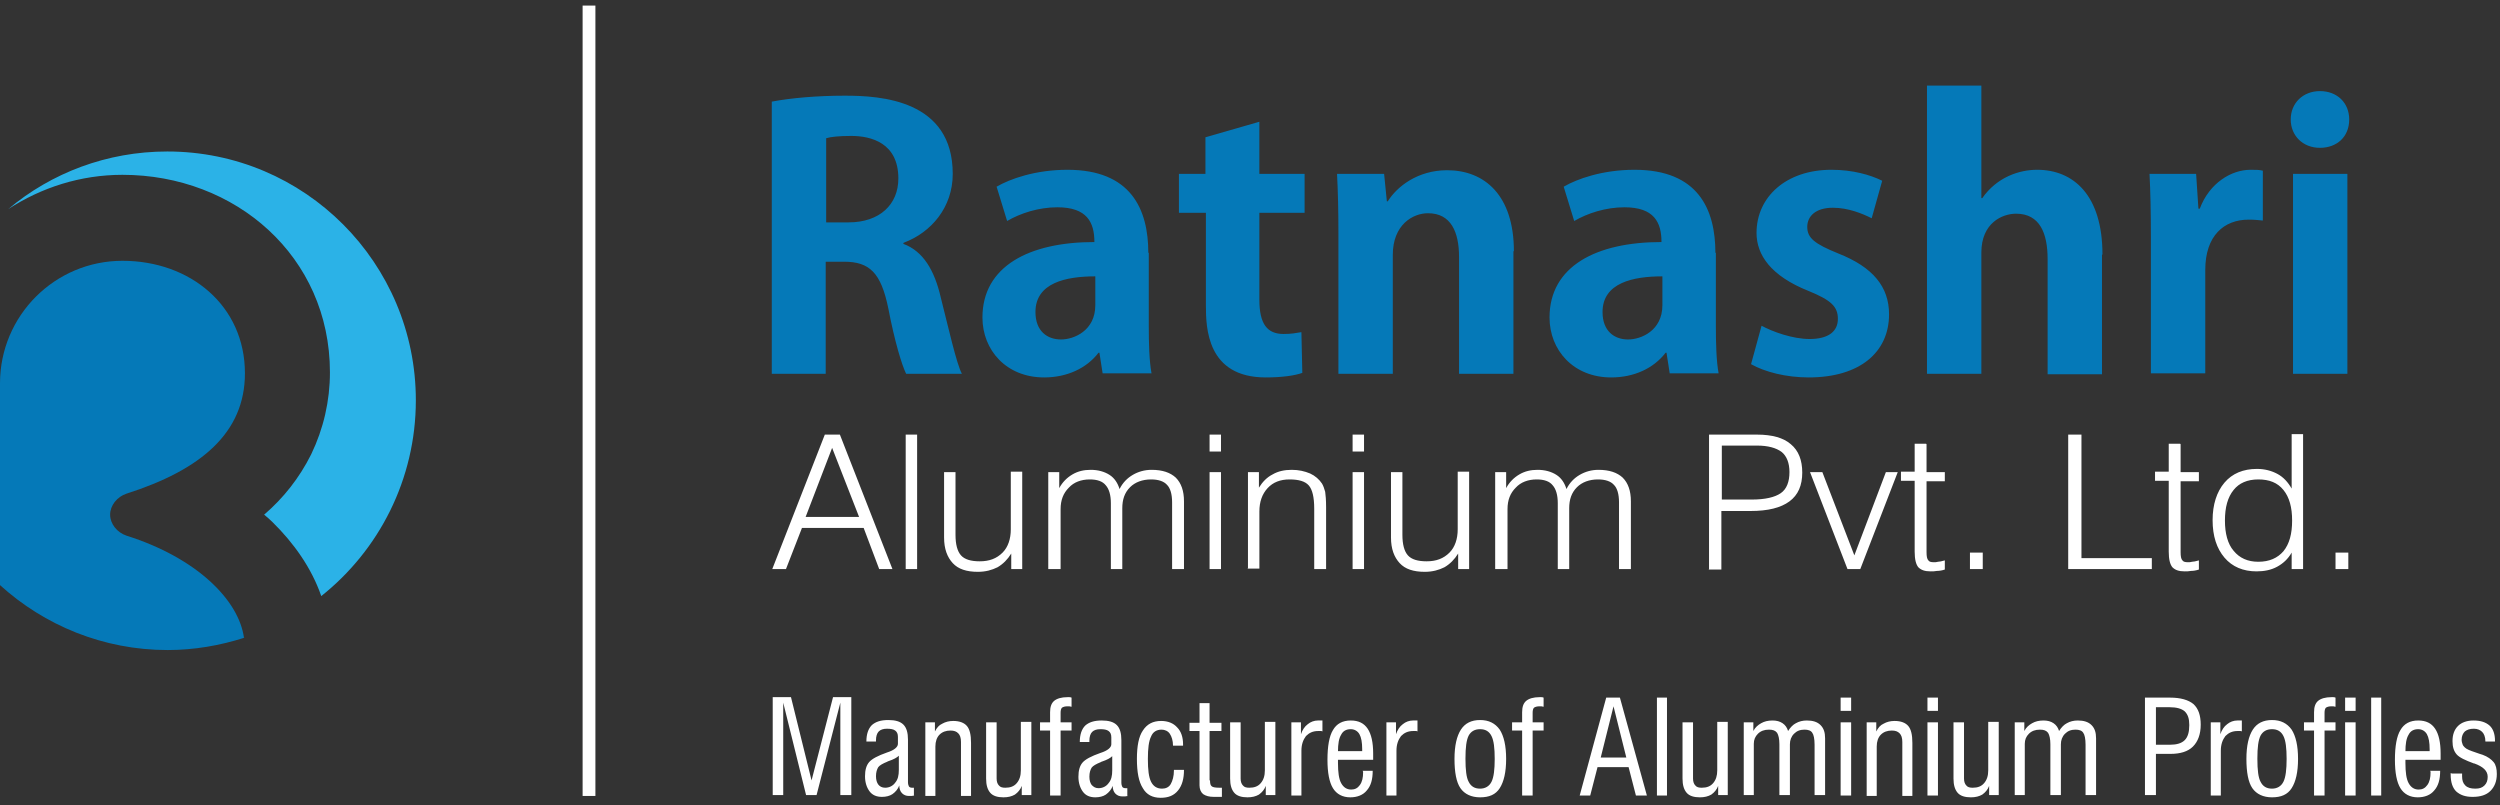
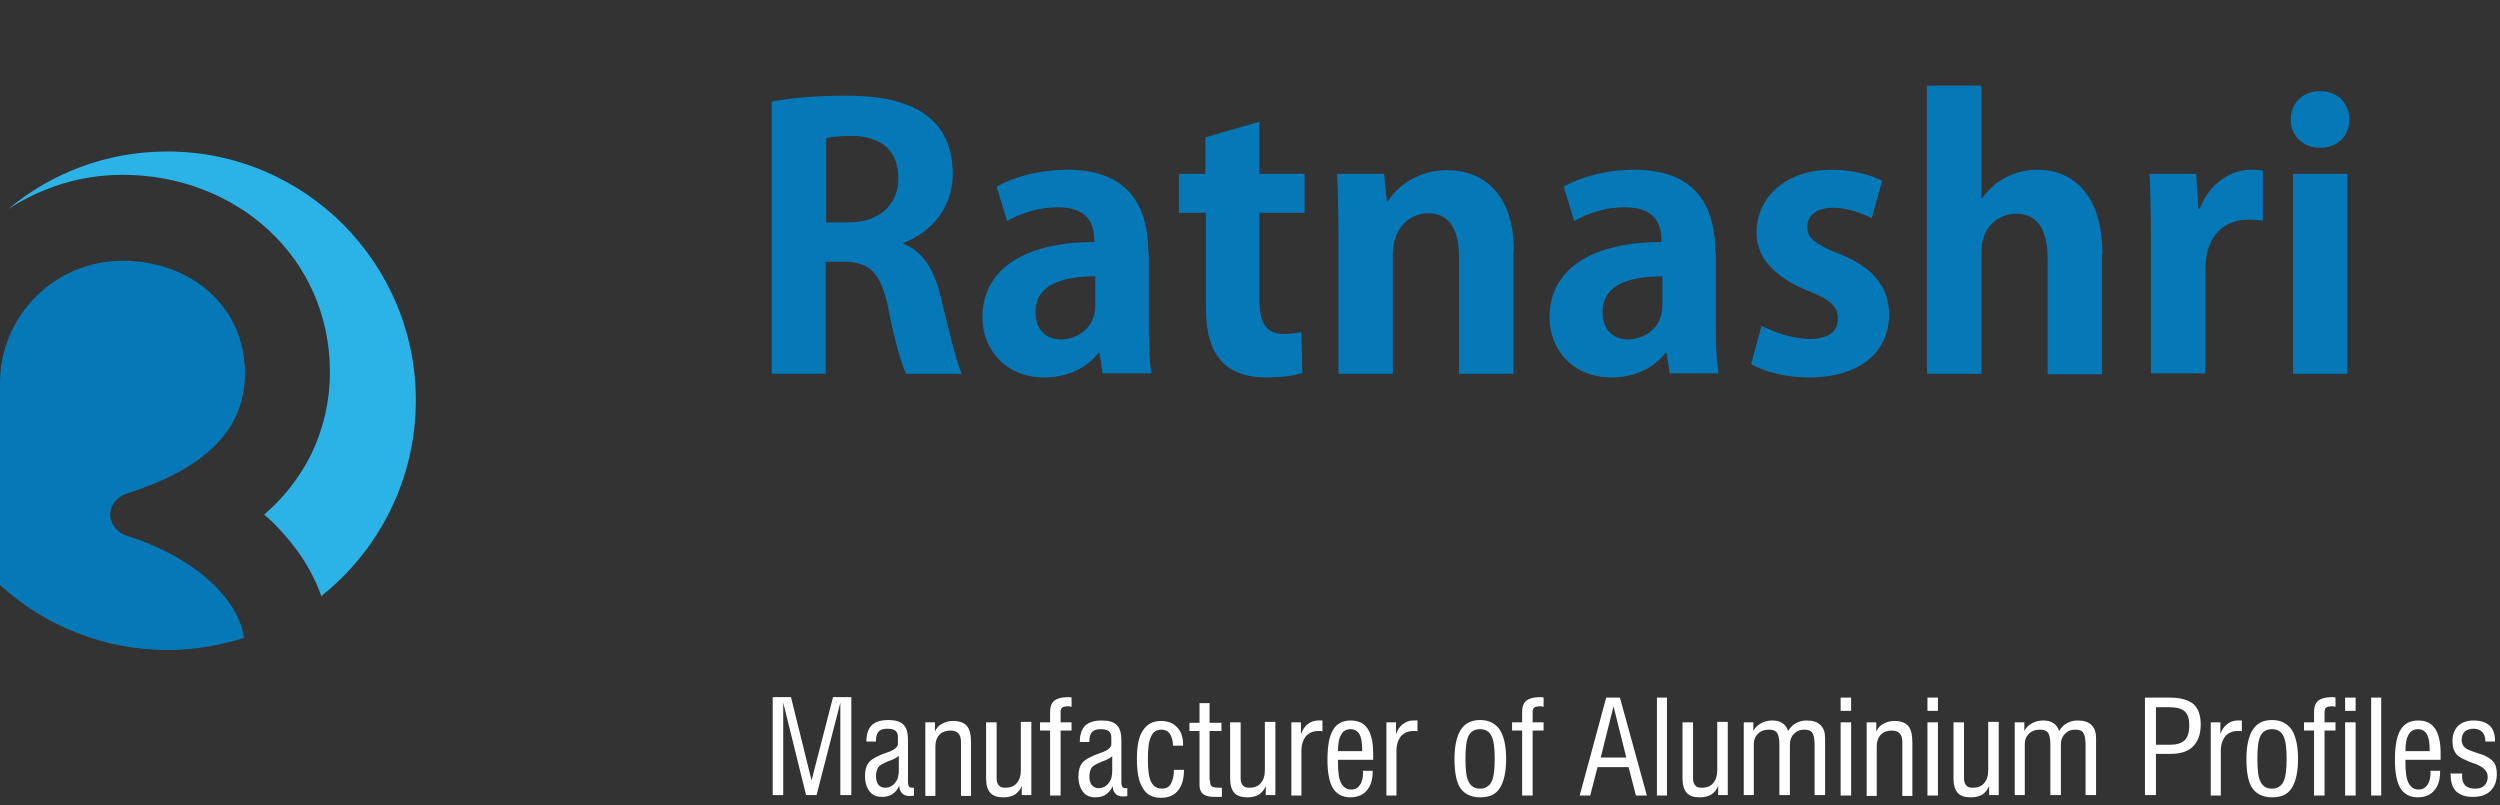
<svg xmlns="http://www.w3.org/2000/svg" width="326" height="105" viewBox="0 0 326 105" fill="none">
  <rect x="0" y="0" width="326" height="105" fill="#333333" stroke="none" />
  <path fill-rule="evenodd" clip-rule="evenodd" d="M21.811 19.754C39.747 19.754 54.226 34.307 54.226 52.201C54.226 62.519 49.4 71.764 41.892 77.729C40.64 74.09 38.316 70.81 35.516 68.066C35.158 67.708 34.801 67.41 34.443 67.112C36.946 64.965 39.032 62.34 40.581 59.239C42.19 55.899 43.024 52.26 43.024 48.562C43.024 33.413 30.689 22.796 15.971 22.796C10.489 22.796 5.365 24.466 1.074 27.269C6.675 22.557 13.945 19.754 21.811 19.754Z" fill="#2BB2E7" />
  <path fill-rule="evenodd" clip-rule="evenodd" d="M31.879 83.155C28.721 84.169 25.325 84.766 21.869 84.766C13.467 84.766 5.78 81.545 0 76.296V49.993C0 41.165 7.151 34.008 15.97 34.008C24.788 34.008 31.939 39.853 31.939 48.68C31.939 56.434 26.218 61.266 16.506 64.367C15.254 64.785 14.361 65.918 14.361 67.111C14.361 68.304 15.254 69.437 16.506 69.854C25.563 72.717 31.164 78.205 31.82 83.215L31.879 83.155Z" fill="#0579B8" />
  <path d="M109.581 103.674V91.626L106.482 103.674H105.112L102.132 91.626V103.674H100.762V90.91H103.145L105.827 101.766L108.627 90.91H111.011V103.674H109.64H109.581ZM117.208 98.545C116.97 98.783 116.552 99.022 115.837 99.26C115.778 99.26 115.718 99.32 115.718 99.32C115.122 99.559 114.705 99.797 114.526 100.036C114.348 100.334 114.229 100.692 114.229 101.229C114.229 101.706 114.348 102.064 114.526 102.302C114.705 102.541 115.003 102.72 115.42 102.72C115.957 102.72 116.433 102.481 116.731 102.064C117.089 101.646 117.208 101.109 117.208 100.394V98.485V98.545ZM119.293 103.734C119.115 103.734 118.996 103.793 118.876 103.793C118.757 103.793 118.638 103.793 118.519 103.793C118.161 103.793 117.863 103.674 117.625 103.436C117.387 103.197 117.267 102.839 117.267 102.422C117.089 102.899 116.791 103.257 116.374 103.555C116.016 103.793 115.539 103.913 115.003 103.913C114.288 103.913 113.752 103.674 113.394 103.197C113.037 102.72 112.798 102.064 112.798 101.229C112.798 100.394 112.977 99.797 113.335 99.38C113.692 98.962 114.467 98.545 115.659 98.127C116.612 97.829 117.089 97.411 117.089 96.994V96.099C117.089 95.682 116.97 95.443 116.731 95.264C116.493 95.085 116.135 95.026 115.659 95.026C115.182 95.026 114.824 95.145 114.586 95.383C114.348 95.622 114.229 96.04 114.229 96.517V96.696H112.977C112.977 95.741 113.216 95.026 113.692 94.549C114.169 94.131 114.824 93.892 115.837 93.892C116.731 93.892 117.387 94.071 117.804 94.489C118.221 94.906 118.4 95.562 118.4 96.457V102.004C118.4 102.243 118.459 102.422 118.519 102.541C118.578 102.66 118.757 102.72 118.936 102.72C118.996 102.72 119.055 102.72 119.115 102.72C119.115 102.72 119.115 102.72 119.174 102.72V103.734H119.293ZM120.664 103.734V94.191H121.915V95.383C122.154 94.906 122.452 94.549 122.869 94.37C123.286 94.131 123.763 94.012 124.299 94.012C125.133 94.012 125.729 94.25 126.086 94.668C126.444 95.085 126.623 95.801 126.623 96.875V103.793H125.312V96.755C125.312 96.219 125.193 95.861 124.954 95.622C124.716 95.383 124.418 95.264 123.941 95.264C123.345 95.264 122.869 95.443 122.511 95.801C122.154 96.159 121.975 96.696 121.975 97.352V103.793H120.664V103.734ZM133.237 103.734V102.481C133.058 102.958 132.76 103.316 132.343 103.615C131.926 103.853 131.449 103.972 130.853 103.972C130.079 103.972 129.483 103.793 129.125 103.376C128.768 102.958 128.589 102.362 128.589 101.527V94.191H129.96V101.527C129.96 101.944 130.079 102.243 130.258 102.422C130.436 102.66 130.734 102.72 131.092 102.72C131.747 102.72 132.224 102.541 132.581 102.123C132.939 101.706 133.118 101.169 133.118 100.453V94.131H134.488V103.674H133.237V103.734ZM136.931 103.734V95.264H135.62V94.191H136.931V92.878C136.931 92.163 137.11 91.686 137.468 91.387C137.825 91.089 138.421 90.91 139.196 90.91C139.255 90.91 139.374 90.91 139.434 90.91C139.494 90.91 139.613 90.91 139.732 90.97V92.163C139.613 92.163 139.553 92.103 139.434 92.103C139.374 92.103 139.255 92.103 139.196 92.103C138.898 92.103 138.659 92.163 138.481 92.282C138.361 92.401 138.302 92.64 138.302 92.938V94.191H139.732V95.264H138.302V103.734H136.931ZM145.035 98.604C144.797 98.843 144.38 99.082 143.665 99.32C143.605 99.32 143.546 99.38 143.546 99.38C142.95 99.618 142.533 99.857 142.354 100.095C142.175 100.394 142.056 100.752 142.056 101.288C142.056 101.766 142.175 102.123 142.354 102.362C142.592 102.601 142.831 102.779 143.248 102.779C143.784 102.779 144.261 102.541 144.559 102.123C144.916 101.706 145.035 101.169 145.035 100.453V98.545V98.604ZM147.121 103.793C146.942 103.793 146.823 103.853 146.704 103.853C146.585 103.853 146.465 103.853 146.346 103.853C145.989 103.853 145.691 103.734 145.452 103.495C145.214 103.257 145.095 102.899 145.095 102.481C144.916 102.958 144.618 103.316 144.201 103.615C143.844 103.853 143.367 103.972 142.831 103.972C142.116 103.972 141.579 103.734 141.222 103.257C140.864 102.779 140.626 102.123 140.626 101.288C140.626 100.453 140.805 99.857 141.162 99.439C141.52 99.022 142.294 98.604 143.486 98.187C144.439 97.889 144.916 97.471 144.916 97.054V96.159C144.916 95.741 144.797 95.503 144.559 95.324C144.32 95.145 143.963 95.085 143.486 95.085C143.009 95.085 142.652 95.205 142.413 95.443C142.175 95.682 142.056 96.099 142.056 96.576V96.755H140.805C140.805 95.801 141.043 95.085 141.52 94.608C141.996 94.191 142.652 93.952 143.665 93.952C144.559 93.952 145.214 94.131 145.631 94.549C146.048 94.966 146.227 95.622 146.227 96.517V102.064C146.227 102.302 146.287 102.481 146.346 102.601C146.406 102.72 146.585 102.779 146.763 102.779C146.823 102.779 146.883 102.779 146.942 102.779C146.942 102.779 146.942 102.779 147.002 102.779V103.793H147.121ZM153.08 100.394H154.391C154.391 101.527 154.152 102.422 153.616 103.078C153.08 103.734 152.365 104.032 151.352 104.032C150.279 104.032 149.504 103.615 149.028 102.779C148.491 101.944 148.253 100.692 148.253 98.962C148.253 97.292 148.491 96.04 149.028 95.264C149.564 94.429 150.339 94.012 151.411 94.012C152.305 94.012 153.02 94.31 153.497 94.847C154.033 95.383 154.271 96.159 154.271 97.054V97.233H152.96C152.96 96.576 152.782 96.04 152.543 95.682C152.305 95.324 151.888 95.145 151.471 95.145C150.815 95.145 150.339 95.443 150.1 96.04C149.802 96.636 149.683 97.59 149.683 98.962C149.683 100.394 149.802 101.348 150.1 101.944C150.398 102.541 150.875 102.839 151.53 102.839C152.007 102.839 152.424 102.66 152.663 102.243C152.901 101.825 153.08 101.229 153.08 100.453V100.394ZM157.787 101.766C157.787 102.183 157.847 102.422 158.025 102.541C158.145 102.66 158.502 102.72 159.038 102.72C159.098 102.72 159.158 102.72 159.217 102.72C159.277 102.72 159.277 102.72 159.336 102.72V103.913C159.277 103.913 159.158 103.913 158.979 103.913C158.621 103.913 158.443 103.913 158.323 103.913C157.668 103.913 157.251 103.793 156.893 103.555C156.595 103.316 156.417 102.899 156.417 102.422V95.324H155.106V94.25H156.417V91.686H157.727V94.25H159.277V95.324H157.727V101.766H157.787ZM165.057 103.734V102.481C164.878 102.958 164.58 103.316 164.163 103.615C163.746 103.853 163.269 103.972 162.673 103.972C161.899 103.972 161.303 103.793 160.945 103.376C160.588 102.958 160.409 102.362 160.409 101.527V94.191H161.779V101.527C161.779 101.944 161.899 102.243 162.077 102.422C162.256 102.66 162.554 102.72 162.912 102.72C163.567 102.72 164.044 102.541 164.401 102.123C164.759 101.706 164.938 101.169 164.938 100.453V94.131H166.308V103.674H165.057V103.734ZM168.394 103.734V94.191H169.645V95.741C169.824 95.205 170.122 94.727 170.539 94.429C170.896 94.131 171.373 93.952 171.85 93.952C171.969 93.952 172.088 93.952 172.207 93.952C172.267 93.952 172.386 93.952 172.446 93.952V95.383C172.386 95.324 172.267 95.324 172.207 95.324C172.148 95.324 172.028 95.324 171.909 95.324C171.194 95.324 170.718 95.562 170.3 95.98C169.943 96.457 169.705 97.054 169.705 97.889V103.734H168.394ZM174.412 97.948H177.63V97.71C177.63 96.815 177.511 96.159 177.272 95.741C177.034 95.324 176.617 95.085 176.14 95.085C175.544 95.085 175.127 95.324 174.889 95.801C174.591 96.278 174.472 96.994 174.472 98.008L174.412 97.948ZM177.689 100.513H179C179 101.646 178.762 102.481 178.226 103.078C177.749 103.674 176.974 103.972 176.08 103.972C175.067 103.972 174.293 103.555 173.816 102.779C173.339 102.004 173.101 100.752 173.101 99.082C173.101 97.292 173.339 95.98 173.816 95.205C174.293 94.37 175.067 93.952 176.14 93.952C177.153 93.952 177.868 94.31 178.345 95.026C178.821 95.741 179.06 96.815 179.06 98.246C179.06 98.485 179.06 98.664 179.06 98.783C179.06 98.903 179.06 99.022 179.06 99.082H174.472V99.499C174.472 100.692 174.591 101.587 174.889 102.123C175.187 102.66 175.604 102.958 176.2 102.958C176.676 102.958 177.034 102.779 177.332 102.362C177.63 101.944 177.749 101.408 177.749 100.692V100.632L177.689 100.513ZM180.788 103.734V94.191H182.039V95.741C182.218 95.205 182.516 94.727 182.933 94.429C183.291 94.131 183.767 93.952 184.244 93.952C184.363 93.952 184.482 93.952 184.601 93.952C184.661 93.952 184.78 93.952 184.84 93.952V95.383C184.78 95.324 184.661 95.324 184.601 95.324C184.542 95.324 184.423 95.324 184.304 95.324C183.588 95.324 183.112 95.562 182.695 95.98C182.337 96.457 182.099 97.054 182.099 97.889V103.734H180.788ZM189.666 98.962C189.666 97.233 189.964 95.98 190.501 95.145C191.037 94.31 191.871 93.892 193.003 93.892C194.135 93.892 194.97 94.31 195.566 95.145C196.102 95.98 196.4 97.233 196.4 98.962C196.4 100.692 196.102 101.944 195.566 102.779C195.029 103.615 194.195 103.972 193.003 103.972C191.871 103.972 190.977 103.555 190.441 102.779C189.905 102.004 189.666 100.692 189.666 98.962ZM191.097 98.962C191.097 100.394 191.216 101.408 191.514 101.944C191.812 102.541 192.288 102.839 193.003 102.839C193.659 102.839 194.195 102.541 194.493 101.944C194.791 101.348 194.91 100.334 194.91 98.962C194.91 97.531 194.791 96.576 194.493 95.98C194.195 95.383 193.718 95.085 193.003 95.085C192.288 95.085 191.812 95.383 191.514 95.92C191.216 96.517 191.097 97.471 191.097 98.903V98.962ZM198.485 103.734V95.264H197.174V94.191H198.485V92.878C198.485 92.163 198.664 91.686 199.022 91.387C199.379 91.089 199.975 90.91 200.75 90.91C200.809 90.91 200.928 90.91 200.988 90.91C201.048 90.91 201.167 90.91 201.286 90.97V92.163C201.167 92.163 201.107 92.103 200.988 92.103C200.928 92.103 200.809 92.103 200.75 92.103C200.452 92.103 200.213 92.163 200.035 92.282C199.915 92.401 199.856 92.64 199.856 92.938V94.191H201.286V95.264H199.856V103.734H198.485ZM208.675 98.783H212.071L210.403 92.103L208.734 98.783H208.675ZM205.993 103.734L209.45 90.97H211.237L214.753 103.734H213.323L212.369 100.036H208.317L207.364 103.734H205.934H205.993ZM216.064 103.734V90.97H217.375V103.734H216.064ZM224.048 103.734V102.481C223.87 102.958 223.572 103.316 223.155 103.615C222.738 103.853 222.261 103.972 221.665 103.972C220.89 103.972 220.294 103.793 219.937 103.376C219.579 102.958 219.401 102.362 219.401 101.527V94.191H220.771V101.527C220.771 101.944 220.89 102.243 221.069 102.422C221.248 102.66 221.546 102.72 221.903 102.72C222.559 102.72 223.035 102.541 223.393 102.123C223.751 101.706 223.929 101.169 223.929 100.453V94.131H225.3V103.674H224.048V103.734ZM227.385 103.734V94.191H228.637V95.324C228.875 94.847 229.233 94.549 229.65 94.31C230.067 94.071 230.544 93.952 231.139 93.952C231.676 93.952 232.093 94.071 232.45 94.31C232.808 94.549 233.046 94.906 233.165 95.324C233.463 94.847 233.821 94.489 234.178 94.31C234.595 94.071 235.072 93.952 235.608 93.952C236.383 93.952 236.979 94.131 237.396 94.549C237.813 94.966 237.992 95.503 237.992 96.278V103.674H236.621V97.113C236.621 96.338 236.502 95.801 236.324 95.562C236.145 95.264 235.787 95.145 235.311 95.145C234.715 95.145 234.298 95.324 233.94 95.682C233.582 96.04 233.404 96.517 233.404 97.054V103.674H232.033V97.054C232.033 96.338 231.914 95.861 231.735 95.562C231.497 95.264 231.199 95.145 230.663 95.145C230.067 95.145 229.59 95.324 229.233 95.682C228.875 96.04 228.696 96.457 228.696 96.994V103.674H227.385V103.734ZM240.018 92.7V90.97H241.388V92.7H240.018ZM240.018 103.734V94.191H241.388V103.734H240.018ZM243.414 103.734V94.191H244.666V95.383C244.904 94.906 245.202 94.549 245.619 94.37C246.036 94.131 246.513 94.012 247.049 94.012C247.884 94.012 248.479 94.25 248.837 94.668C249.194 95.085 249.373 95.801 249.373 96.875V103.793H248.062V96.755C248.062 96.219 247.943 95.861 247.705 95.622C247.466 95.383 247.168 95.264 246.692 95.264C246.096 95.264 245.619 95.443 245.262 95.801C244.904 96.159 244.725 96.696 244.725 97.352V103.793H243.414V103.734ZM251.34 92.7V90.97H252.71V92.7H251.34ZM251.34 103.734V94.191H252.71V103.734H251.34ZM259.384 103.734V102.481C259.205 102.958 258.907 103.316 258.49 103.615C258.073 103.853 257.596 103.972 257 103.972C256.226 103.972 255.63 103.793 255.272 103.376C254.915 102.958 254.736 102.362 254.736 101.527V94.191H256.107V101.527C256.107 101.944 256.226 102.243 256.405 102.422C256.583 102.66 256.881 102.72 257.239 102.72C257.894 102.72 258.371 102.541 258.728 102.123C259.086 101.706 259.265 101.169 259.265 100.453V94.131H260.635V103.674H259.384V103.734ZM262.721 103.734V94.191H263.972V95.324C264.211 94.847 264.568 94.549 264.985 94.31C265.402 94.071 265.879 93.952 266.475 93.952C267.011 93.952 267.428 94.071 267.786 94.31C268.143 94.549 268.382 94.906 268.501 95.324C268.799 94.847 269.156 94.489 269.514 94.31C269.931 94.071 270.408 93.952 270.944 93.952C271.719 93.952 272.314 94.131 272.732 94.549C273.149 94.966 273.327 95.503 273.327 96.278V103.674H271.957V97.113C271.957 96.338 271.838 95.801 271.659 95.562C271.48 95.264 271.123 95.145 270.646 95.145C270.05 95.145 269.633 95.324 269.275 95.682C268.918 96.04 268.739 96.517 268.739 97.054V103.674H267.369V97.054C267.369 96.338 267.249 95.861 267.071 95.562C266.832 95.264 266.534 95.145 265.998 95.145C265.402 95.145 264.926 95.324 264.568 95.682C264.211 96.04 264.032 96.457 264.032 96.994V103.674H262.721V103.734ZM281.133 97.113H282.981C283.815 97.113 284.47 96.934 284.887 96.517C285.305 96.099 285.483 95.443 285.483 94.549C285.483 93.713 285.305 93.177 284.887 92.759C284.47 92.401 283.815 92.222 282.921 92.222H281.133V97.113ZM279.703 103.734V90.97H282.981C284.351 90.97 285.364 91.268 286.02 91.805C286.675 92.401 286.973 93.296 286.973 94.489C286.973 95.741 286.615 96.696 285.96 97.352C285.305 98.008 284.292 98.306 283.04 98.306H281.133V103.674H279.703V103.734ZM288.284 103.734V94.191H289.535V95.741C289.714 95.205 290.012 94.727 290.429 94.429C290.787 94.131 291.263 93.952 291.74 93.952C291.859 93.952 291.978 93.952 292.098 93.952C292.157 93.952 292.276 93.952 292.336 93.952V95.383C292.276 95.324 292.157 95.324 292.098 95.324C292.038 95.324 291.919 95.324 291.8 95.324C291.085 95.324 290.608 95.562 290.191 95.98C289.833 96.457 289.595 97.054 289.595 97.889V103.734H288.284ZM292.932 98.962C292.932 97.233 293.23 95.98 293.766 95.145C294.302 94.31 295.136 93.892 296.269 93.892C297.401 93.892 298.235 94.31 298.831 95.145C299.367 95.98 299.665 97.233 299.665 98.962C299.665 100.692 299.367 101.944 298.831 102.779C298.295 103.615 297.46 103.972 296.269 103.972C295.136 103.972 294.243 103.555 293.706 102.779C293.17 102.004 292.932 100.692 292.932 98.962ZM294.362 98.962C294.362 100.394 294.481 101.408 294.779 101.944C295.077 102.541 295.554 102.839 296.269 102.839C296.924 102.839 297.46 102.541 297.758 101.944C298.056 101.348 298.175 100.334 298.175 98.962C298.175 97.531 298.056 96.576 297.758 95.98C297.46 95.383 296.984 95.085 296.269 95.085C295.554 95.085 295.077 95.383 294.779 95.92C294.481 96.517 294.362 97.471 294.362 98.903V98.962ZM301.751 103.734V95.264H300.44V94.191H301.751V92.878C301.751 92.163 301.929 91.686 302.287 91.387C302.645 91.089 303.24 90.91 304.015 90.91C304.075 90.91 304.194 90.91 304.253 90.91C304.313 90.91 304.432 90.91 304.551 90.97V92.163C304.432 92.163 304.373 92.103 304.253 92.103C304.194 92.103 304.075 92.103 304.015 92.103C303.717 92.103 303.479 92.163 303.3 92.282C303.181 92.401 303.121 92.64 303.121 92.938V94.191H304.551V95.264H303.121V103.734H301.751ZM305.803 92.7V90.97H307.173V92.7H305.803ZM305.803 103.734V94.191H307.173V103.734H305.803ZM309.199 103.734V90.97H310.51V103.734H309.199ZM313.609 97.948H316.826V97.71C316.826 96.815 316.707 96.159 316.469 95.741C316.23 95.324 315.813 95.085 315.337 95.085C314.741 95.085 314.324 95.324 314.085 95.801C313.787 96.278 313.668 96.994 313.668 98.008L313.609 97.948ZM316.886 100.513H318.197C318.197 101.646 317.959 102.481 317.422 103.078C316.946 103.674 316.171 103.972 315.277 103.972C314.264 103.972 313.489 103.555 313.013 102.779C312.536 102.004 312.298 100.752 312.298 99.082C312.298 97.292 312.536 95.98 313.013 95.205C313.489 94.37 314.264 93.952 315.337 93.952C316.35 93.952 317.065 94.31 317.541 95.026C318.018 95.741 318.256 96.815 318.256 98.246C318.256 98.485 318.256 98.664 318.256 98.783C318.256 98.903 318.256 99.022 318.256 99.082H313.668V99.499C313.668 100.692 313.787 101.587 314.085 102.123C314.383 102.66 314.8 102.958 315.396 102.958C315.873 102.958 316.23 102.779 316.528 102.362C316.826 101.944 316.946 101.408 316.946 100.692V100.632L316.886 100.513ZM319.746 100.871H321.057C321.057 100.871 321.057 100.871 321.057 100.93C321.057 101.05 321.057 101.169 321.057 101.229C321.057 101.766 321.176 102.123 321.474 102.422C321.772 102.72 322.189 102.839 322.785 102.839C323.321 102.839 323.679 102.72 323.977 102.422C324.275 102.123 324.394 101.766 324.394 101.288C324.394 100.513 323.798 99.976 322.666 99.559C322.666 99.559 322.666 99.559 322.606 99.559C321.474 99.141 320.7 98.783 320.342 98.366C319.985 97.948 319.806 97.411 319.806 96.636C319.806 95.801 320.044 95.145 320.521 94.668C320.997 94.191 321.713 93.952 322.547 93.952C323.5 93.952 324.156 94.191 324.632 94.608C325.109 95.026 325.347 95.741 325.347 96.576V96.696H324.096C324.096 96.099 323.917 95.682 323.679 95.443C323.441 95.205 323.083 95.026 322.606 95.026C322.07 95.026 321.713 95.145 321.415 95.383C321.176 95.622 320.997 95.98 320.997 96.457C320.997 96.696 321.057 96.875 321.117 97.054C321.176 97.233 321.295 97.352 321.415 97.471C321.653 97.71 322.13 97.889 322.845 98.127C323.202 98.246 323.5 98.366 323.739 98.425C324.394 98.664 324.871 99.022 325.169 99.38C325.467 99.738 325.586 100.274 325.586 100.93C325.586 101.885 325.288 102.601 324.752 103.137C324.215 103.674 323.441 103.913 322.428 103.913C321.474 103.913 320.819 103.674 320.282 103.197C319.806 102.72 319.567 102.004 319.567 100.99V100.811L319.746 100.871Z" fill="white" />
  <path d="M117.921 31.622C121.377 30.31 124.237 27.089 124.237 22.675C124.237 13.013 114.822 12.476 110.175 12.476C106.599 12.476 103.143 12.774 100.641 13.252V48.74H107.672V34.127H110.055C113.392 34.127 114.882 35.559 115.835 40.211C116.67 44.565 117.623 47.667 118.159 48.74H125.429C124.714 47.368 123.761 43.074 122.688 38.839C121.854 35.201 120.364 32.755 117.802 31.801V31.682L117.921 31.622ZM107.732 28.998V18.023C108.327 17.844 109.4 17.725 111.009 17.725C113.571 17.725 117.146 18.62 117.146 23.272C117.146 26.672 114.703 28.998 110.651 28.998H107.732ZM149.741 32.994C149.741 27.268 147.476 22.139 139.194 22.139C135.023 22.139 131.686 23.332 129.958 24.346L131.328 28.819C133.056 27.805 135.44 27.03 137.883 27.03C141.756 27.03 142.709 28.998 142.709 31.563C134.188 31.563 128.111 34.724 128.111 41.404C128.111 45.639 131.209 49.218 136.155 49.218C139.134 49.218 141.696 48.025 143.246 45.997H143.365L143.782 48.681H150.158C149.86 47.07 149.8 44.804 149.8 42.478V32.934L149.741 32.994ZM142.829 39.794C142.829 43.134 140.028 44.267 138.36 44.267C136.572 44.267 135.023 43.193 135.023 40.688C135.023 36.871 139.015 36.036 142.829 36.036V39.794ZM157.249 22.675H153.733V27.745H157.249V39.794C157.249 42.716 157.368 49.218 165.055 49.218C167.14 49.218 168.868 48.979 169.822 48.621L169.703 43.313C168.988 43.432 168.392 43.551 167.379 43.551C165.234 43.551 164.221 42.239 164.221 39.078V27.745H170.12V22.675H164.221V15.876L157.189 17.904V22.675H157.249ZM197.411 32.755C197.411 25.479 193.597 22.198 188.711 22.198C184.838 22.198 182.156 24.346 180.965 26.254H180.846L180.488 22.675H174.35C174.47 25.002 174.529 27.447 174.529 30.489V48.74H181.62V33.233C181.62 29.296 184.242 27.805 186.208 27.805C189.247 27.805 190.26 30.31 190.26 33.531V48.74H197.351V32.755H197.411ZM223.689 32.994C223.689 27.268 221.425 22.139 213.142 22.139C208.971 22.139 205.634 23.332 203.906 24.346L205.276 28.819C207.005 27.805 209.388 27.03 211.831 27.03C215.704 27.03 216.658 28.998 216.658 31.563C208.137 31.563 202.059 34.724 202.059 41.404C202.059 45.639 205.157 49.218 210.103 49.218C213.082 49.218 215.645 48.025 217.194 45.997H217.313L217.73 48.681H224.106C223.808 47.07 223.749 44.804 223.749 42.478V32.934L223.689 32.994ZM216.777 39.794C216.777 43.134 213.976 44.267 212.308 44.267C210.52 44.267 208.971 43.193 208.971 40.688C208.971 36.871 212.963 36.036 216.777 36.036V39.794ZM245.439 23.57C243.889 22.795 241.565 22.139 238.824 22.139C232.866 22.139 229.052 25.717 229.052 30.37C229.052 33.233 230.899 35.976 235.845 37.945C238.765 39.138 239.659 39.972 239.659 41.583C239.659 43.193 238.467 44.207 235.964 44.207C233.759 44.207 231.137 43.253 229.707 42.478L228.337 47.488C230.124 48.502 232.925 49.218 235.845 49.218C242.519 49.218 246.332 45.937 246.332 40.986C246.332 37.408 244.247 34.843 239.718 33.054C236.62 31.801 235.666 31.026 235.666 29.594C235.666 28.163 236.798 27.089 239.003 27.089C241.029 27.089 242.876 27.865 244.068 28.461L245.439 23.57ZM274.16 33.173C274.16 25.479 270.406 22.139 265.639 22.139C263.315 22.139 260.395 23.093 258.488 25.837H258.369V11.164H251.278V48.74H258.369V32.934C258.369 29.058 261.11 27.865 262.898 27.865C265.996 27.865 267.009 30.429 267.009 33.77V48.8H274.1V33.233L274.16 33.173ZM295.075 22.258C294.598 22.139 294.181 22.139 293.466 22.139C290.963 22.139 288.103 23.868 286.852 27.209H286.673L286.375 22.675H280.297C280.416 25.002 280.476 27.566 280.476 30.787V48.681H287.567V35.201C287.567 30.728 290.01 28.64 293.228 28.64C293.943 28.64 294.539 28.7 295.075 28.759V22.139V22.258ZM306.337 15.578C306.337 13.431 304.788 11.88 302.523 11.88C300.319 11.88 298.71 13.431 298.71 15.578C298.71 17.665 300.259 19.276 302.523 19.276C304.728 19.276 306.337 17.844 306.337 15.578ZM306.099 22.675H299.008V48.74H306.099V22.675Z" fill="#0579B8" />
-   <path d="M105.053 67.409H112.025L108.509 58.403L105.053 67.409ZM100.703 74.209L107.556 56.673H109.522L116.375 74.209H114.647L112.621 68.841H104.576L102.491 74.209H100.763H100.703ZM118.103 74.209V56.673H119.592V74.209H118.103ZM133.298 61.564V74.209H131.867V72.181C131.391 72.956 130.795 73.552 130.08 73.97C129.365 74.328 128.531 74.566 127.518 74.566C126.028 74.566 124.955 74.209 124.24 73.433C123.525 72.658 123.108 71.584 123.108 70.093V61.564H124.598V69.735C124.598 70.988 124.836 71.882 125.313 72.419C125.79 72.956 126.624 73.195 127.756 73.195C129.007 73.195 129.961 72.837 130.735 72.061C131.45 71.346 131.808 70.272 131.808 69.019V61.504H133.298V61.564ZM136.694 74.209V61.564H138.124V63.651C138.541 62.876 139.137 62.279 139.852 61.862C140.567 61.444 141.342 61.266 142.236 61.266C143.189 61.266 144.023 61.504 144.679 61.922C145.334 62.339 145.751 62.995 145.99 63.771C146.407 62.936 147.003 62.339 147.718 61.922C148.433 61.504 149.267 61.266 150.161 61.266C151.591 61.266 152.604 61.623 153.319 62.279C154.034 62.995 154.392 64.009 154.392 65.381V74.209H152.842V65.5C152.842 64.427 152.604 63.651 152.187 63.234C151.77 62.757 151.055 62.518 150.101 62.518C148.969 62.518 148.016 62.876 147.36 63.532C146.645 64.248 146.347 65.142 146.347 66.276V74.209H144.858V65.62C144.858 64.546 144.619 63.771 144.202 63.294C143.785 62.757 143.07 62.518 142.117 62.518C140.984 62.518 140.031 62.876 139.375 63.592C138.66 64.308 138.303 65.202 138.303 66.395V74.209H136.813H136.694ZM157.728 58.88V56.673H159.218V58.88H157.728ZM157.728 74.209V61.564H159.218V74.209H157.728ZM162.734 74.209V61.564H164.164V63.592C164.641 62.816 165.237 62.22 165.952 61.862C166.667 61.444 167.501 61.266 168.454 61.266C169.348 61.266 170.123 61.444 170.838 61.743C171.493 62.041 172.029 62.518 172.387 63.055C172.566 63.353 172.685 63.711 172.804 64.129C172.864 64.546 172.923 65.202 172.923 66.156V66.514V74.209H171.374V66.335C171.374 64.844 171.136 63.83 170.659 63.294C170.182 62.757 169.348 62.518 168.156 62.518C166.965 62.518 166.011 62.876 165.296 63.651C164.581 64.427 164.224 65.441 164.224 66.693V74.149H162.674L162.734 74.209ZM176.379 58.88V56.673H177.869V58.88H176.379ZM176.379 74.209V61.564H177.869V74.209H176.379ZM191.574 61.564V74.209H190.144V72.181C189.667 72.956 189.072 73.552 188.356 73.97C187.641 74.328 186.807 74.566 185.794 74.566C184.305 74.566 183.232 74.209 182.517 73.433C181.802 72.658 181.385 71.584 181.385 70.093V61.564H182.874V69.735C182.874 70.988 183.113 71.882 183.589 72.419C184.066 72.956 184.9 73.195 186.033 73.195C187.284 73.195 188.237 72.837 189.012 72.061C189.727 71.346 190.085 70.272 190.085 69.019V61.504H191.574V61.564ZM194.971 74.209V61.564H196.401V63.651C196.818 62.876 197.414 62.279 198.129 61.862C198.844 61.444 199.619 61.266 200.512 61.266C201.466 61.266 202.3 61.504 202.955 61.922C203.611 62.339 204.028 62.995 204.266 63.771C204.683 62.936 205.279 62.339 205.994 61.922C206.709 61.504 207.544 61.266 208.438 61.266C209.868 61.266 210.881 61.623 211.596 62.279C212.311 62.995 212.668 64.009 212.668 65.381V74.209H211.119V65.5C211.119 64.427 210.881 63.651 210.463 63.234C210.046 62.757 209.331 62.518 208.378 62.518C207.246 62.518 206.292 62.876 205.637 63.532C204.922 64.248 204.624 65.142 204.624 66.276V74.209H203.134V65.62C203.134 64.546 202.896 63.771 202.479 63.294C202.062 62.757 201.347 62.518 200.393 62.518C199.261 62.518 198.308 62.876 197.652 63.592C196.937 64.308 196.58 65.202 196.58 66.395V74.209H195.09H194.971ZM224.526 65.142H228.399C230.187 65.142 231.438 64.844 232.213 64.308C232.988 63.771 233.345 62.816 233.345 61.564C233.345 60.371 232.988 59.476 232.332 58.939C231.617 58.403 230.545 58.104 229.114 58.104H224.526V65.142ZM222.858 74.209V56.673H229.114C231.081 56.673 232.57 57.09 233.524 57.925C234.537 58.761 235.014 60.013 235.014 61.623C235.014 63.294 234.477 64.546 233.345 65.381C232.213 66.216 230.545 66.634 228.28 66.634H224.467V74.268H222.798L222.858 74.209ZM240.913 74.209L236.027 61.564H237.635L241.807 72.419L245.918 61.564H247.467L242.581 74.209H240.913ZM251.221 57.925V61.564H253.605V62.757H251.221V72.002C251.221 72.538 251.281 72.896 251.46 73.075C251.579 73.254 251.817 73.314 252.175 73.314C252.354 73.314 252.532 73.314 252.711 73.254C252.89 73.254 253.188 73.195 253.605 73.075V74.268C253.247 74.388 252.89 74.447 252.592 74.447C252.294 74.507 251.996 74.507 251.758 74.507C250.983 74.507 250.506 74.328 250.149 73.97C249.851 73.612 249.672 72.956 249.672 71.942V62.697H247.885V61.504H249.672V57.866H251.162L251.221 57.925ZM256.882 74.209V72.061H258.551V74.209H256.882ZM269.694 74.209V56.673H271.422V72.777H280.598V74.209H269.694ZM284.352 57.925V61.564H286.736V62.757H284.352V72.002C284.352 72.538 284.412 72.896 284.59 73.075C284.71 73.254 284.948 73.314 285.306 73.314C285.484 73.314 285.663 73.314 285.842 73.254C286.021 73.254 286.319 73.195 286.736 73.075V74.268C286.378 74.388 286.021 74.447 285.723 74.447C285.425 74.507 285.127 74.507 284.888 74.507C284.114 74.507 283.637 74.328 283.28 73.97C282.982 73.612 282.803 72.956 282.803 71.942V62.697H281.015V61.504H282.803V57.866H284.293L284.352 57.925ZM290.132 67.886C290.132 69.556 290.49 70.928 291.264 71.823C292.039 72.777 293.112 73.254 294.482 73.254C295.912 73.254 296.985 72.777 297.759 71.882C298.534 70.928 298.892 69.616 298.892 67.886C298.892 66.156 298.534 64.844 297.759 63.89C296.985 62.936 295.912 62.518 294.482 62.518C293.052 62.518 291.979 62.995 291.264 63.89C290.49 64.844 290.132 66.156 290.132 67.886ZM300.322 56.673V74.209H298.832V72.061C298.355 72.896 297.7 73.493 296.925 73.91C296.15 74.328 295.257 74.507 294.244 74.507C292.516 74.507 291.086 73.91 290.073 72.717C289.06 71.525 288.523 69.914 288.523 67.826C288.523 65.799 289.06 64.129 290.073 62.936C291.086 61.743 292.516 61.146 294.303 61.146C295.316 61.146 296.21 61.385 296.985 61.802C297.759 62.22 298.355 62.876 298.832 63.711V56.613H300.322V56.673ZM304.552 74.209V72.061H306.221V74.209H304.552Z" fill="white" />
-   <path fill-rule="evenodd" clip-rule="evenodd" d="M75.973 0.727H77.641V103.793H75.973V0.727Z" fill="white" />
</svg>